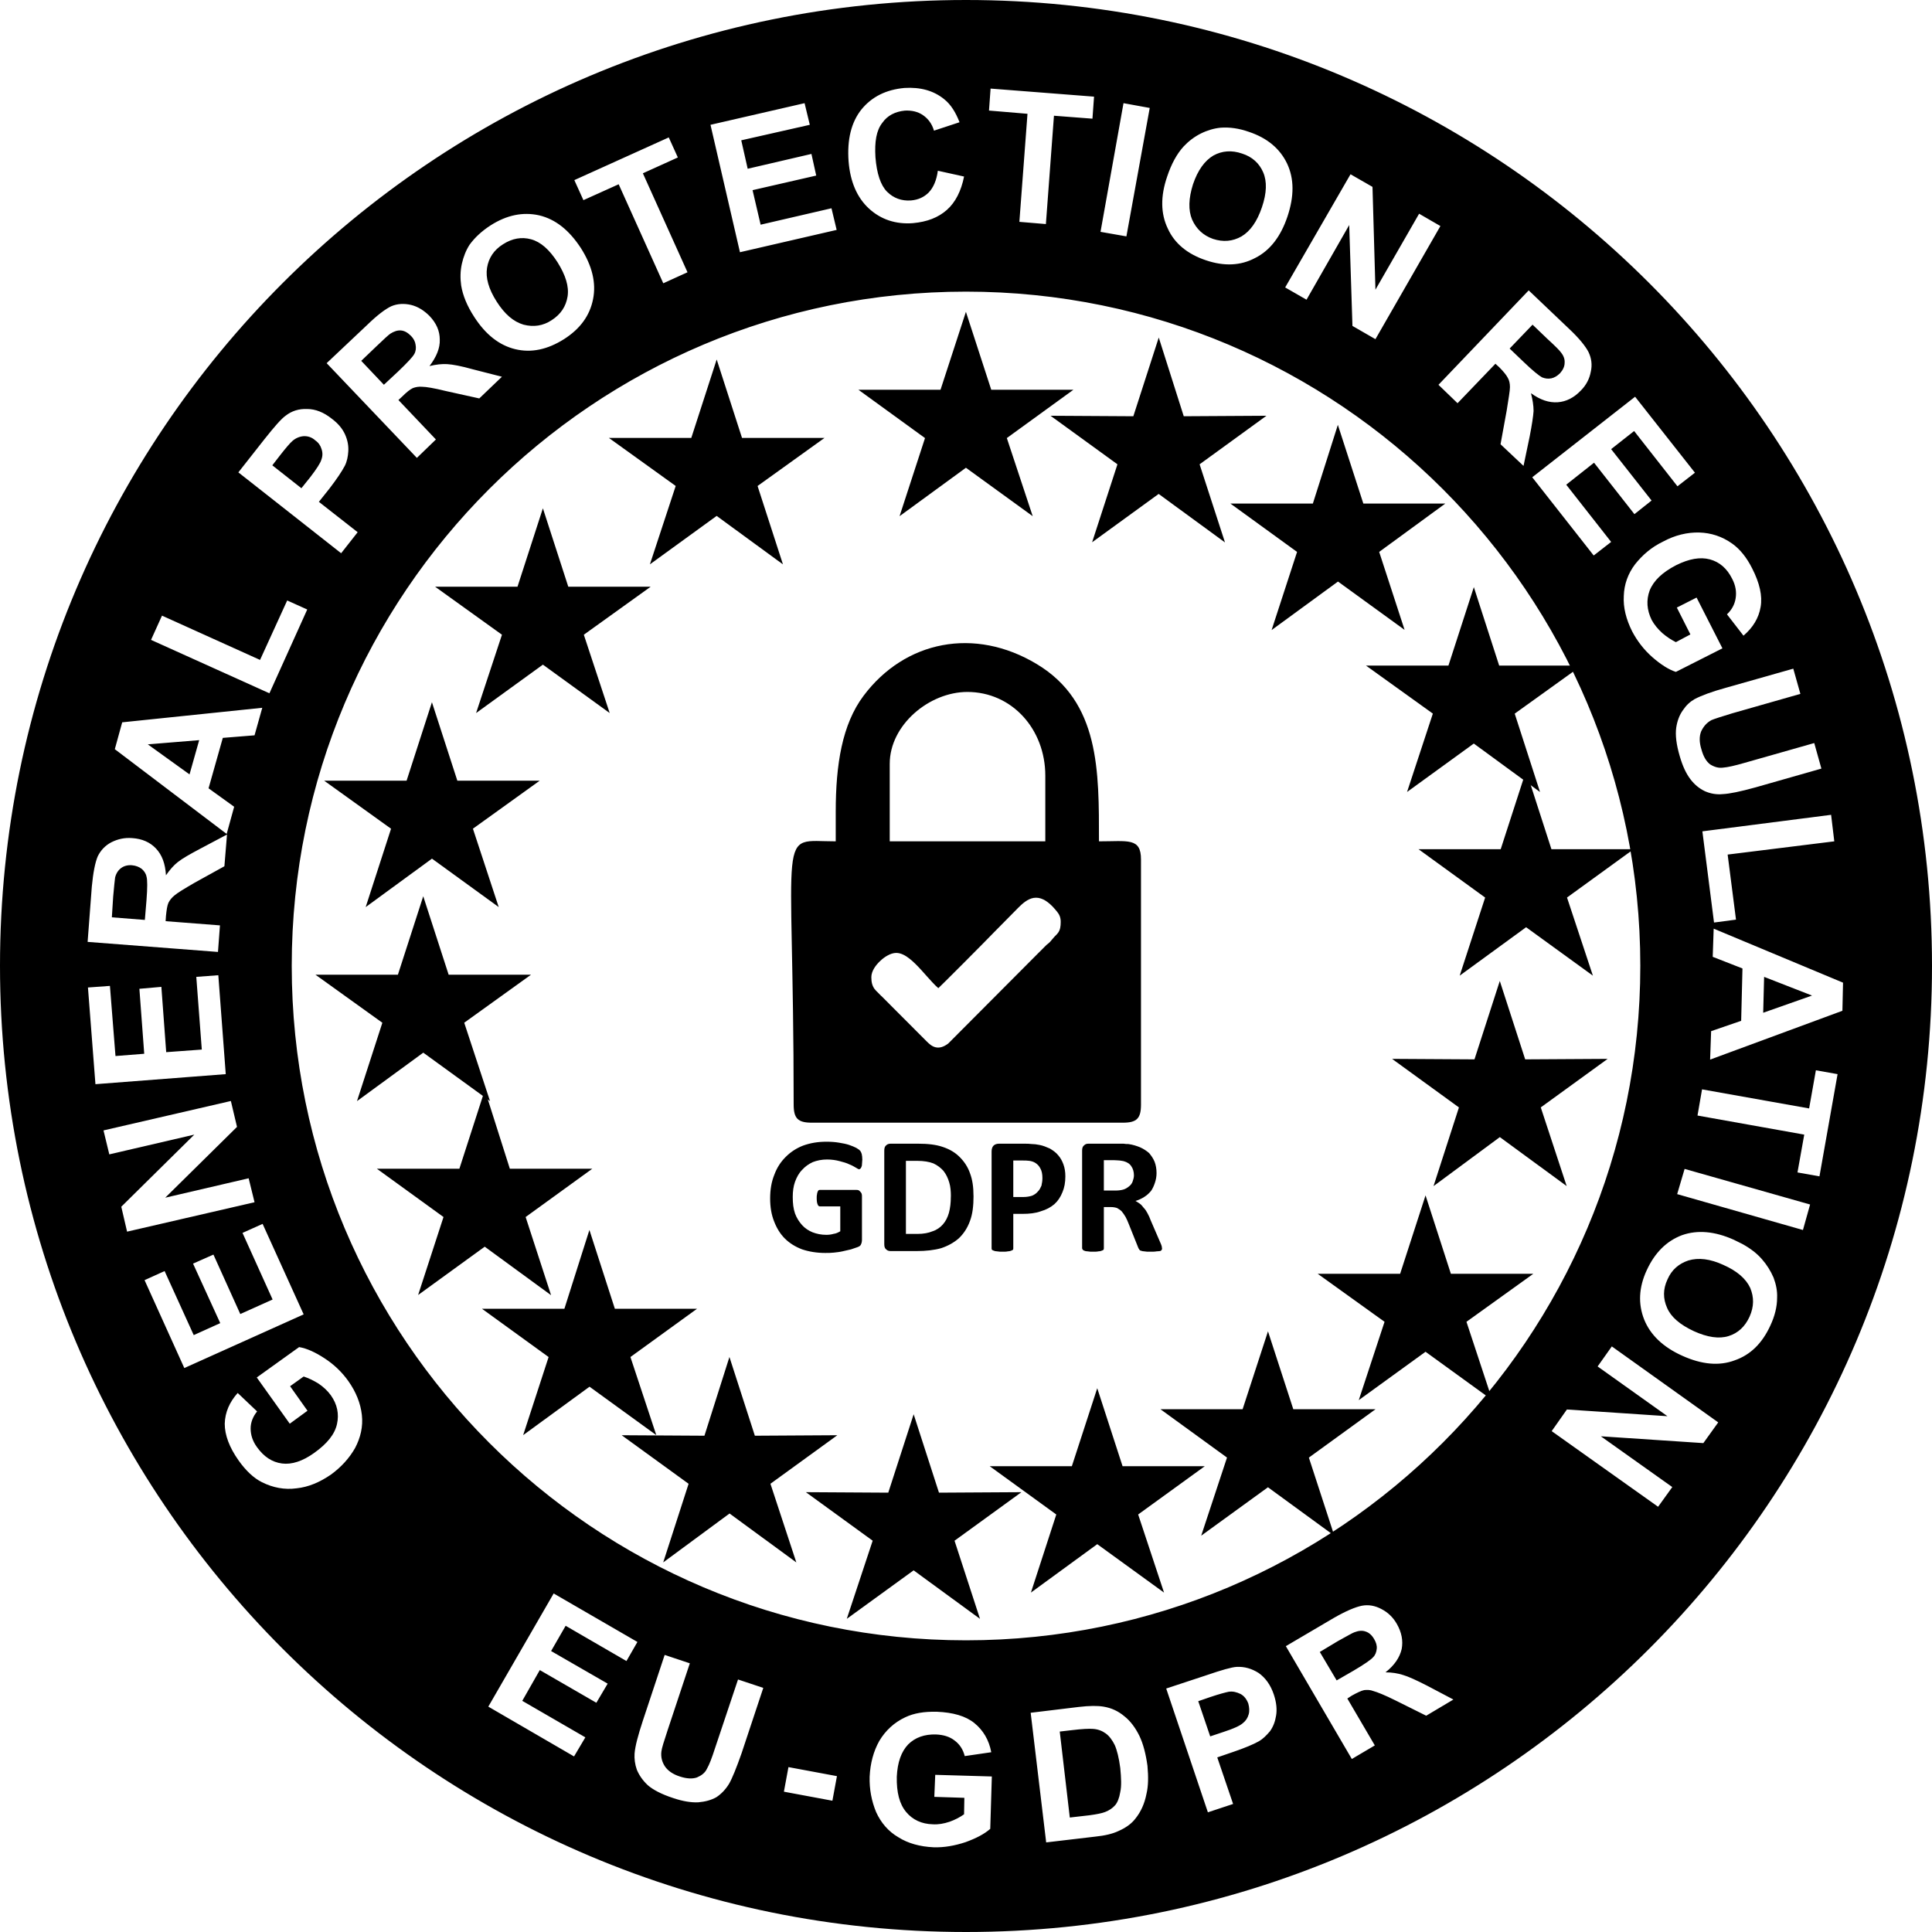
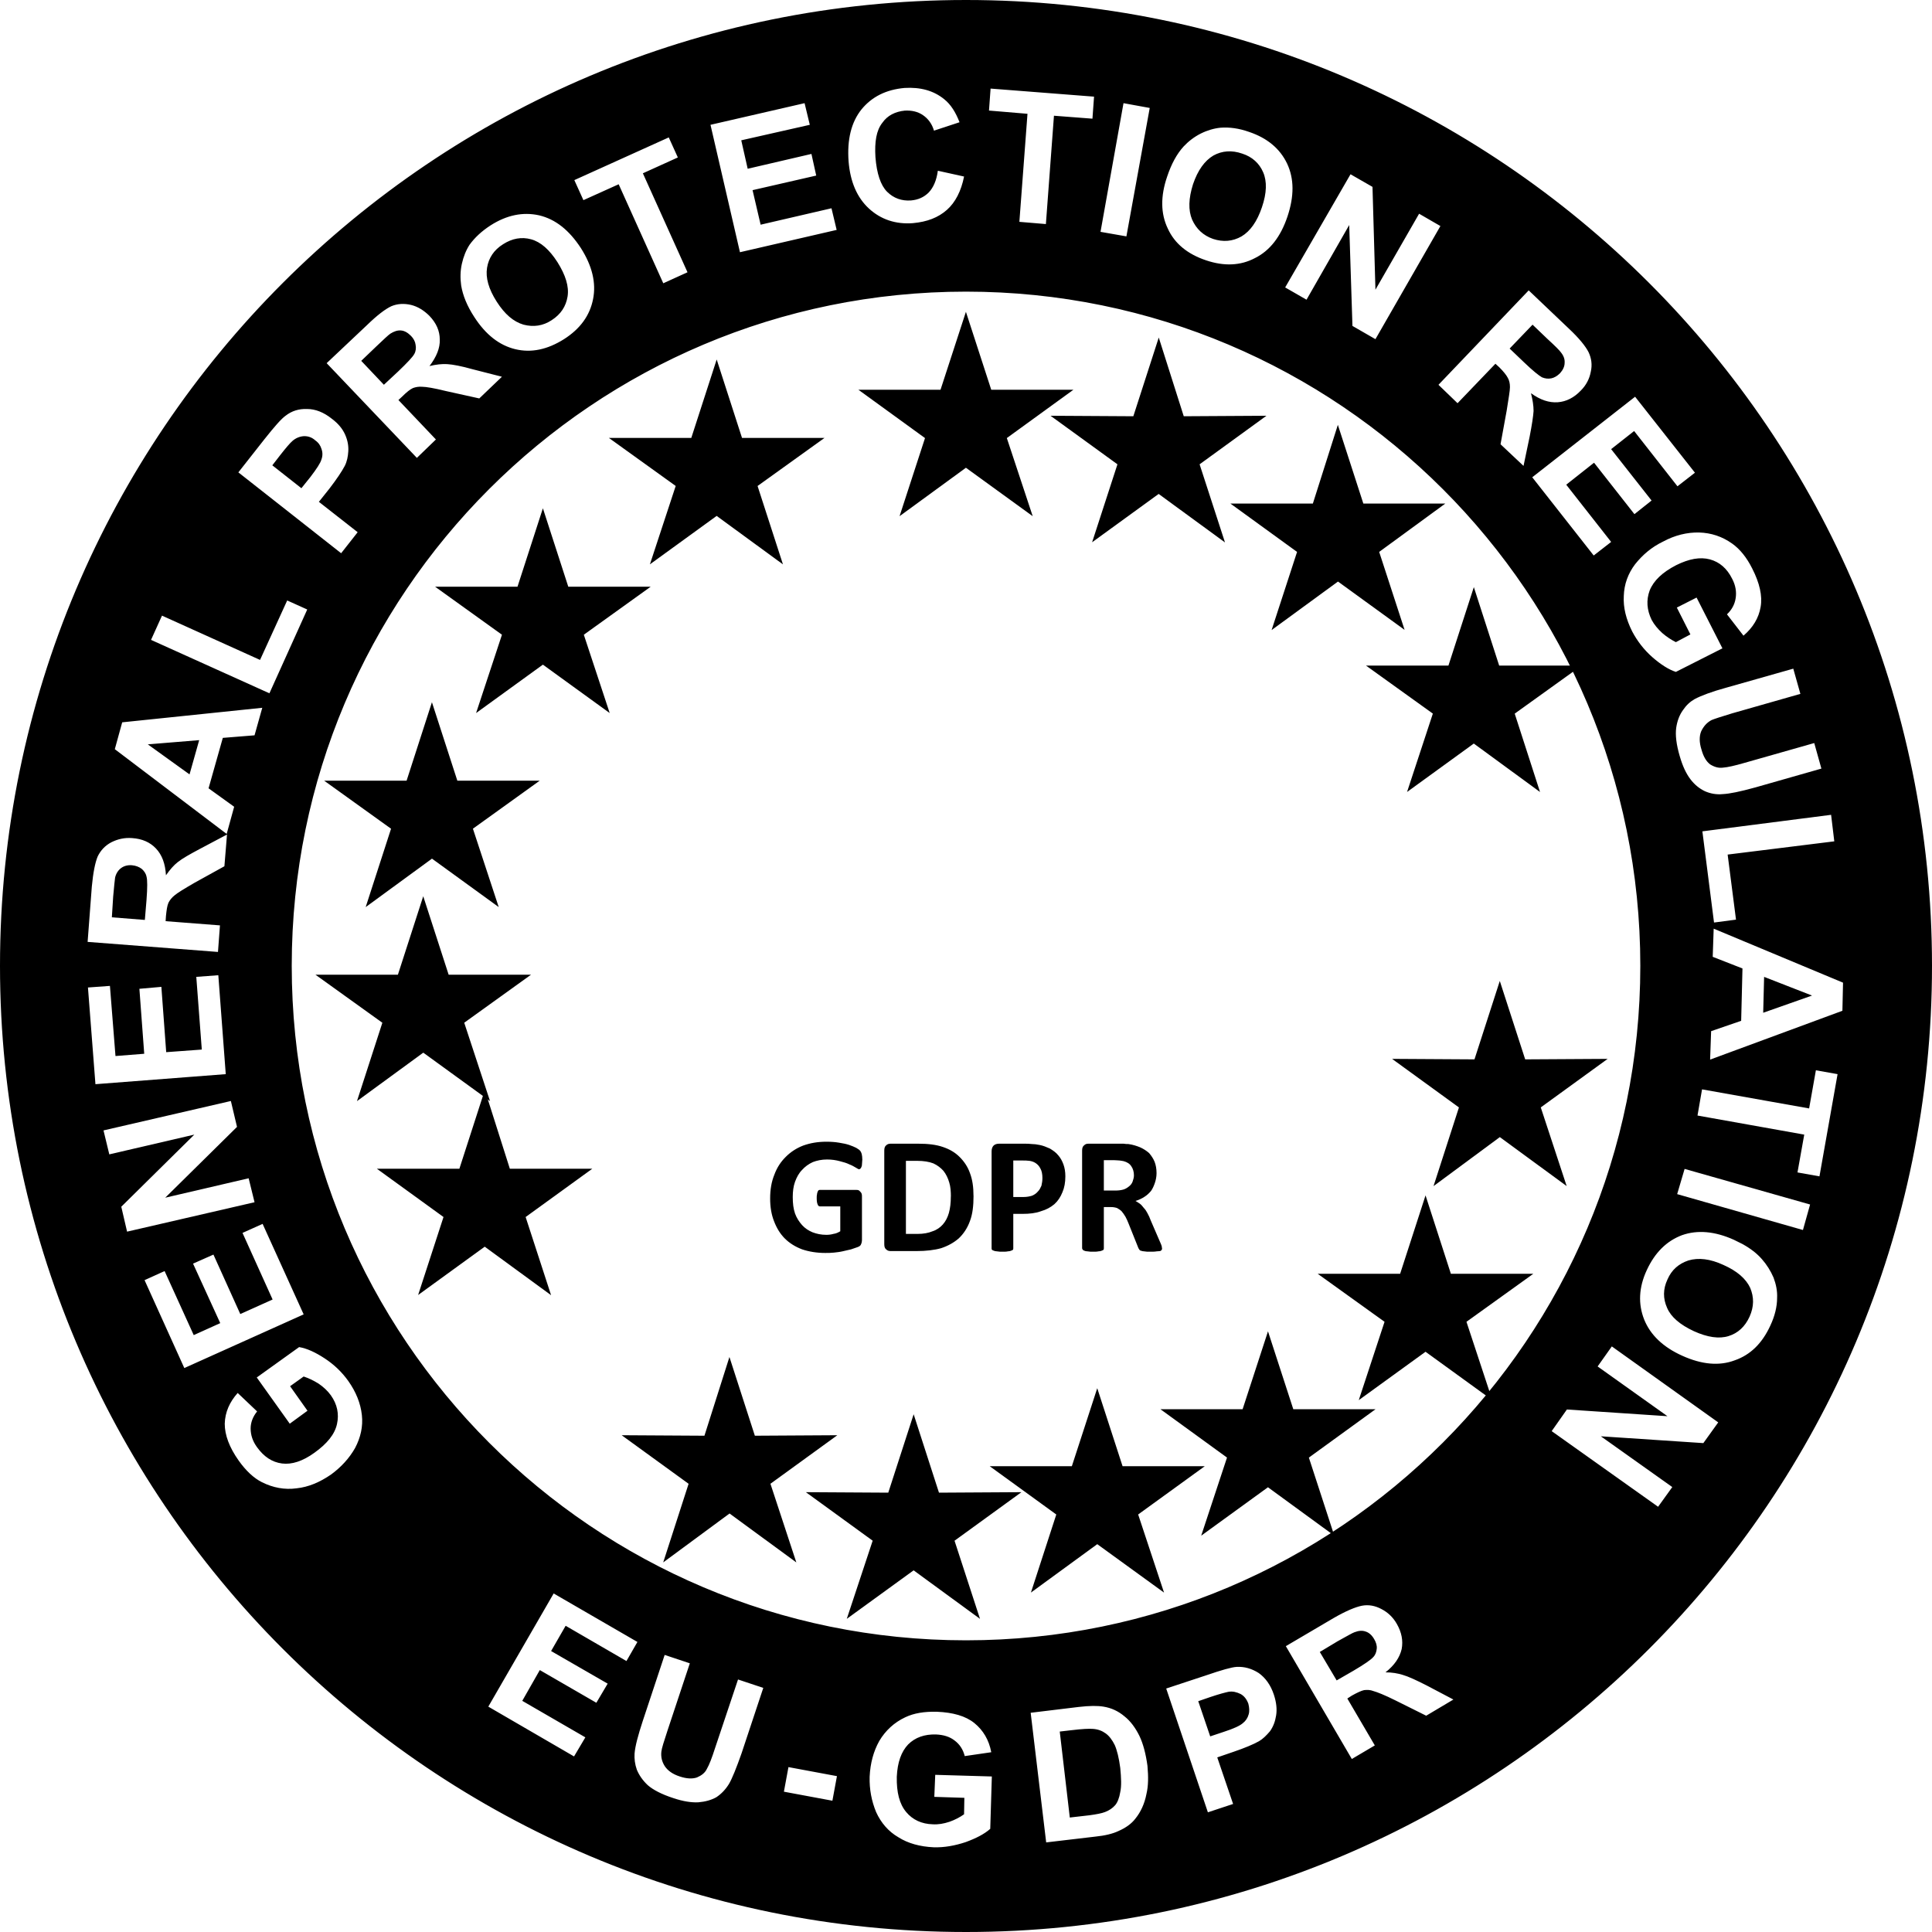
<svg xmlns="http://www.w3.org/2000/svg" width="40" height="40" viewBox="0 0 40 40" fill="none">
  <path d="M20 0C31.048 5.50742e-05 40 8.957 40 19.996C40 31.035 31.048 40 20 40C8.952 40 0 31.042 0 19.996C0 8.95 8.952 0 20 0ZM19.398 35.44C19.137 35.434 18.922 35.468 18.741 35.555C18.513 35.662 18.332 35.83 18.205 36.044C18.085 36.258 18.018 36.505 18.005 36.786C17.998 37.047 18.045 37.289 18.139 37.517C18.239 37.738 18.393 37.919 18.601 38.039C18.801 38.166 19.049 38.233 19.33 38.246C19.551 38.253 19.772 38.212 19.993 38.139C20.214 38.058 20.381 37.971 20.502 37.864L20.535 36.78L19.363 36.746L19.344 37.201V37.202L19.966 37.222L19.96 37.563C19.873 37.624 19.772 37.678 19.658 37.718C19.538 37.758 19.424 37.777 19.311 37.77C19.083 37.764 18.895 37.677 18.762 37.517C18.621 37.349 18.561 37.108 18.567 36.786C18.581 36.485 18.661 36.265 18.802 36.117C18.949 35.97 19.143 35.904 19.377 35.91C19.537 35.917 19.665 35.957 19.766 36.037C19.873 36.117 19.94 36.225 19.974 36.358L20.523 36.278C20.476 36.024 20.355 35.822 20.174 35.675C19.993 35.528 19.732 35.454 19.398 35.44ZM22.846 35.334C22.726 35.314 22.558 35.314 22.33 35.341L21.34 35.461H21.339L21.66 38.145L22.678 38.025C22.878 38.005 23.039 37.965 23.153 37.911C23.307 37.844 23.428 37.758 23.509 37.65C23.616 37.517 23.696 37.349 23.736 37.142C23.776 36.974 23.777 36.787 23.757 36.56C23.723 36.312 23.669 36.104 23.589 35.937C23.509 35.776 23.408 35.635 23.281 35.535C23.154 35.428 23.013 35.361 22.846 35.334ZM22.632 35.795C22.732 35.802 22.819 35.835 22.893 35.889C22.966 35.942 23.027 36.023 23.08 36.13C23.127 36.237 23.167 36.398 23.194 36.605C23.214 36.813 23.221 36.98 23.194 37.101C23.174 37.228 23.134 37.322 23.087 37.376C23.034 37.436 22.966 37.482 22.879 37.516C22.812 37.542 22.705 37.563 22.558 37.583L22.149 37.63L21.941 35.85L22.183 35.822C22.403 35.795 22.552 35.788 22.632 35.795ZM25.605 34.511C25.498 34.517 25.29 34.577 24.975 34.685L24.145 34.959L25.008 37.522L25.53 37.349L25.202 36.385L25.537 36.27C25.771 36.19 25.946 36.117 26.066 36.05C26.147 36.003 26.22 35.93 26.294 35.843C26.361 35.749 26.401 35.642 26.421 35.515C26.441 35.388 26.427 35.247 26.374 35.086C26.307 34.885 26.2 34.738 26.06 34.638C25.912 34.544 25.765 34.504 25.605 34.511ZM13.761 34.264L13.306 35.636C13.212 35.924 13.151 36.145 13.138 36.306C13.131 36.412 13.145 36.526 13.185 36.64C13.232 36.753 13.305 36.861 13.412 36.961C13.519 37.054 13.694 37.148 13.941 37.228C14.142 37.296 14.317 37.322 14.457 37.315C14.604 37.302 14.725 37.269 14.832 37.209C14.932 37.142 15.019 37.054 15.093 36.934C15.159 36.82 15.246 36.605 15.354 36.298L15.803 34.946L15.28 34.772L14.805 36.191C14.738 36.399 14.684 36.539 14.637 36.619C14.597 36.706 14.523 36.76 14.43 36.8C14.336 36.833 14.215 36.827 14.074 36.78C13.927 36.733 13.827 36.659 13.767 36.572C13.706 36.479 13.68 36.379 13.693 36.265C13.7 36.197 13.747 36.05 13.82 35.829L14.282 34.437L13.76 34.263L13.761 34.264ZM16.23 37.095L17.234 37.282L17.328 36.773L16.324 36.586L16.23 37.095ZM28.196 33.245C28.062 33.272 27.868 33.352 27.613 33.499L26.622 34.082L27.988 36.418L28.464 36.137L27.895 35.166L27.988 35.106C28.095 35.046 28.182 35.005 28.242 34.992C28.302 34.985 28.37 34.985 28.436 35.012C28.51 35.032 28.665 35.092 28.893 35.206L29.528 35.522L30.091 35.187L29.542 34.898C29.321 34.785 29.16 34.711 29.046 34.678C28.939 34.644 28.818 34.624 28.685 34.624C28.872 34.477 28.979 34.316 29.02 34.143C29.053 33.968 29.019 33.794 28.919 33.62C28.839 33.48 28.731 33.38 28.598 33.312C28.471 33.245 28.337 33.218 28.196 33.245ZM10.11 35.334L11.885 36.365L12.119 35.97L10.813 35.214L11.176 34.577L12.347 35.254L12.581 34.858L11.41 34.183L11.711 33.66L12.97 34.39L13.197 33.995L11.463 32.991L10.11 35.334ZM25.438 35.026C25.524 35.013 25.605 35.033 25.686 35.073C25.759 35.113 25.812 35.181 25.846 35.274C25.866 35.355 25.872 35.428 25.852 35.495C25.832 35.568 25.792 35.629 25.732 35.676C25.672 35.729 25.544 35.789 25.337 35.856L25.056 35.95L24.808 35.22L24.809 35.221L25.062 35.134C25.243 35.073 25.37 35.04 25.438 35.026ZM28.042 33.794C28.129 33.761 28.203 33.753 28.276 33.78C28.343 33.801 28.403 33.854 28.45 33.935C28.49 34.002 28.511 34.069 28.504 34.136C28.497 34.202 28.477 34.263 28.43 34.31C28.383 34.363 28.249 34.457 28.021 34.591L27.674 34.791L27.325 34.202L27.693 33.981C27.887 33.874 28.002 33.807 28.042 33.794ZM20 6.038C12.287 6.038 6.04 12.284 6.04 19.996C6.04 27.708 12.287 33.961 20 33.961C27.713 33.961 33.961 27.702 33.961 19.996C33.961 12.291 27.713 6.038 20 6.038ZM33.077 28.291L34.523 29.321L32.441 29.182L32.126 29.63L34.329 31.196L34.623 30.788L33.144 29.737L35.266 29.878L35.574 29.449L33.371 27.876L33.077 28.291ZM5.316 28.519L5.999 29.476L6.366 29.208L6.006 28.7L6.287 28.499C6.387 28.533 6.487 28.579 6.595 28.646C6.695 28.714 6.782 28.794 6.85 28.888C6.983 29.075 7.023 29.276 6.977 29.483C6.93 29.698 6.769 29.892 6.508 30.079C6.267 30.253 6.04 30.326 5.839 30.3C5.631 30.273 5.464 30.159 5.323 29.965C5.23 29.838 5.19 29.711 5.189 29.577C5.189 29.45 5.236 29.329 5.323 29.222L4.921 28.84C4.754 29.027 4.66 29.235 4.653 29.477C4.653 29.71 4.747 29.965 4.941 30.239C5.089 30.447 5.25 30.601 5.424 30.688C5.651 30.801 5.892 30.848 6.14 30.814C6.387 30.788 6.622 30.688 6.856 30.527C7.064 30.374 7.231 30.192 7.352 29.979C7.465 29.764 7.519 29.536 7.492 29.295C7.465 29.054 7.372 28.82 7.211 28.592C7.077 28.405 6.916 28.251 6.722 28.124C6.528 27.997 6.354 27.917 6.193 27.89L5.316 28.519ZM5.021 25.526L5.644 26.905L4.975 27.206L4.419 25.975L3.997 26.162L4.56 27.394L4.011 27.642L3.408 26.316L2.993 26.504L3.816 28.324L6.287 27.213L5.437 25.339L5.021 25.526ZM35.895 25.667C35.507 25.493 35.146 25.459 34.824 25.573C34.503 25.694 34.262 25.935 34.095 26.296C33.927 26.657 33.914 26.999 34.041 27.32C34.168 27.635 34.429 27.89 34.831 28.07C35.233 28.251 35.594 28.285 35.916 28.164C36.244 28.05 36.485 27.809 36.652 27.447C36.746 27.247 36.793 27.052 36.793 26.872C36.8 26.732 36.772 26.591 36.719 26.45C36.658 26.31 36.578 26.182 36.477 26.068C36.377 25.953 36.243 25.849 36.075 25.756L35.895 25.667ZM34.958 26.096C35.166 26.035 35.406 26.062 35.681 26.189C35.968 26.316 36.149 26.477 36.236 26.664C36.317 26.858 36.316 27.052 36.223 27.26C36.129 27.467 35.982 27.602 35.788 27.662C35.594 27.723 35.353 27.689 35.071 27.561C34.783 27.427 34.596 27.267 34.516 27.079C34.429 26.885 34.429 26.691 34.523 26.49C34.61 26.289 34.757 26.163 34.958 26.096ZM2.143 23.404L2.263 23.9L4.023 23.491L2.511 24.984L2.631 25.5L5.27 24.891L5.148 24.395L3.421 24.797L4.907 23.331L4.78 22.795L2.143 23.404ZM34.724 24.723L37.328 25.466L37.476 24.938L34.878 24.201L34.724 24.723ZM37.456 22.949L35.239 22.554L35.145 23.096L37.355 23.491L37.215 24.274L37.67 24.355L38.045 22.239L37.596 22.159L37.456 22.949ZM4.064 20.225L4.178 21.73L3.441 21.784L3.341 20.432L2.886 20.472L2.986 21.817L2.391 21.864L2.276 20.412L1.821 20.445L1.976 22.447L4.674 22.239L4.52 20.191L4.064 20.225ZM35.46 19.81L36.076 20.051L36.049 21.135L35.427 21.349L35.406 21.938L38.145 20.927L38.158 20.345L35.48 19.227L35.46 19.81ZM37.516 20.612L36.505 20.968L36.524 20.225L37.516 20.612ZM4.145 17.572C3.93 17.686 3.776 17.773 3.683 17.847C3.596 17.914 3.516 18.008 3.436 18.122C3.422 17.881 3.355 17.7 3.228 17.566C3.107 17.439 2.946 17.366 2.738 17.352C2.578 17.339 2.437 17.372 2.304 17.439C2.177 17.506 2.083 17.606 2.022 17.733C1.969 17.861 1.928 18.069 1.901 18.356L1.814 19.501L4.513 19.709V19.708L4.554 19.159L3.429 19.072L3.436 18.965C3.449 18.838 3.461 18.75 3.488 18.69C3.515 18.637 3.556 18.583 3.616 18.536C3.67 18.489 3.811 18.402 4.031 18.275L4.646 17.935L4.7 17.278L4.145 17.572ZM35.246 17.212L35.487 19.1L35.942 19.04L35.769 17.693L37.977 17.419L37.911 16.87L35.246 17.212ZM2.731 17.914C2.812 17.921 2.879 17.948 2.933 17.988C2.979 18.028 3.02 18.081 3.033 18.148C3.053 18.215 3.053 18.377 3.033 18.638L2.999 19.046L2.316 18.992L2.343 18.564C2.363 18.343 2.376 18.216 2.383 18.169C2.403 18.082 2.45 18.015 2.504 17.975C2.564 17.928 2.645 17.907 2.731 17.914ZM2.53 14.955L2.377 15.511L4.693 17.266L4.848 16.703L4.318 16.321L4.613 15.277L5.27 15.224L5.43 14.654L2.53 14.955ZM35.735 14.239C35.441 14.32 35.226 14.4 35.086 14.474C34.992 14.527 34.912 14.601 34.845 14.701C34.771 14.802 34.724 14.929 34.704 15.069C34.684 15.216 34.705 15.411 34.778 15.658C34.838 15.866 34.912 16.02 34.999 16.134C35.086 16.248 35.186 16.328 35.3 16.382C35.407 16.429 35.534 16.455 35.668 16.441C35.808 16.435 36.03 16.389 36.345 16.302L37.71 15.913L37.562 15.384L36.123 15.793C35.916 15.853 35.768 15.886 35.675 15.893C35.581 15.906 35.494 15.88 35.407 15.826C35.327 15.766 35.267 15.665 35.227 15.518C35.18 15.371 35.18 15.244 35.22 15.144C35.267 15.043 35.334 14.963 35.434 14.909C35.494 14.883 35.642 14.836 35.862 14.769L37.275 14.366L37.128 13.844L35.735 14.239ZM3.924 16.033L3.06 15.411L4.124 15.324L3.924 16.033ZM5.384 13.663L3.354 12.746L3.127 13.248L5.578 14.354L6.361 12.619L5.946 12.432L5.384 13.663ZM35.18 11.025C34.932 11.019 34.677 11.08 34.43 11.214C34.195 11.327 34.008 11.487 33.853 11.682C33.706 11.876 33.626 12.097 33.619 12.338C33.605 12.579 33.666 12.82 33.793 13.074C33.9 13.275 34.034 13.45 34.208 13.604C34.382 13.757 34.55 13.864 34.697 13.911L35.661 13.423L35.126 12.372L34.717 12.579L34.998 13.135L34.697 13.295C34.604 13.248 34.51 13.188 34.416 13.107C34.322 13.021 34.249 12.933 34.195 12.833C34.095 12.626 34.081 12.425 34.155 12.224C34.236 12.023 34.416 11.849 34.704 11.701C34.972 11.568 35.2 11.528 35.4 11.581C35.601 11.635 35.755 11.768 35.862 11.982C35.936 12.123 35.955 12.258 35.935 12.385C35.916 12.512 35.855 12.625 35.755 12.719L36.097 13.161C36.291 12.994 36.412 12.8 36.452 12.565C36.492 12.338 36.431 12.07 36.277 11.769C36.163 11.541 36.023 11.368 35.862 11.254C35.655 11.107 35.427 11.032 35.18 11.025ZM31.724 9.881V9.882L32.996 11.501L33.357 11.22L32.427 10.035L33.003 9.58L33.839 10.645L34.194 10.363L33.357 9.299L33.833 8.924L34.73 10.068L35.092 9.787L33.853 8.214L31.724 9.881ZM6.36 8.468C6.187 8.461 6.039 8.508 5.912 8.608C5.825 8.669 5.684 8.83 5.477 9.091L4.935 9.78L7.063 11.454L7.405 11.019L6.602 10.39L6.822 10.114C6.97 9.921 7.078 9.76 7.138 9.646C7.185 9.553 7.204 9.452 7.211 9.345C7.218 9.231 7.198 9.117 7.145 8.997C7.091 8.877 7.003 8.769 6.869 8.669C6.702 8.535 6.528 8.468 6.36 8.468ZM6.281 9.031C6.368 9.025 6.455 9.051 6.528 9.118C6.595 9.165 6.635 9.225 6.655 9.292C6.682 9.365 6.682 9.439 6.655 9.513C6.635 9.586 6.555 9.707 6.428 9.874L6.24 10.108L5.638 9.634L5.799 9.426C5.919 9.272 6.006 9.171 6.053 9.131C6.12 9.071 6.201 9.038 6.281 9.031ZM29.782 7.967L30.177 8.348L30.961 7.531L31.041 7.604C31.128 7.691 31.188 7.766 31.215 7.819C31.248 7.873 31.262 7.94 31.262 8.014C31.262 8.088 31.234 8.248 31.194 8.502L31.067 9.198L31.543 9.646L31.67 9.038C31.717 8.797 31.744 8.616 31.751 8.509C31.751 8.395 31.731 8.274 31.697 8.141C31.891 8.281 32.072 8.341 32.253 8.328C32.427 8.315 32.588 8.234 32.728 8.087C32.842 7.974 32.909 7.839 32.935 7.699C32.969 7.552 32.949 7.417 32.889 7.29C32.828 7.17 32.694 7.002 32.48 6.802L31.65 6.012L29.782 7.967ZM8.51 6.313C8.369 6.28 8.229 6.286 8.102 6.34C7.974 6.4 7.807 6.528 7.6 6.729L6.763 7.519L8.631 9.48L9.025 9.099L8.249 8.282L8.329 8.208C8.416 8.121 8.49 8.061 8.55 8.034C8.604 8.014 8.671 8.001 8.744 8.008C8.818 8.008 8.986 8.035 9.227 8.095L9.923 8.249L10.392 7.8L9.789 7.646C9.548 7.578 9.374 7.546 9.26 7.539C9.153 7.532 9.025 7.546 8.892 7.579C9.039 7.385 9.112 7.204 9.105 7.03C9.105 6.849 9.032 6.688 8.892 6.541C8.778 6.427 8.65 6.347 8.51 6.313ZM8.303 6.842C8.376 6.848 8.443 6.888 8.51 6.955C8.563 7.008 8.597 7.076 8.604 7.136C8.617 7.203 8.611 7.27 8.577 7.33C8.544 7.391 8.43 7.512 8.242 7.692L7.948 7.966L7.479 7.471L7.787 7.176C7.948 7.022 8.042 6.935 8.082 6.908C8.155 6.862 8.229 6.835 8.303 6.842ZM32.038 7.017C32.199 7.164 32.292 7.258 32.319 7.298C32.373 7.365 32.4 7.438 32.394 7.512C32.394 7.585 32.36 7.659 32.3 7.726C32.24 7.786 32.179 7.82 32.119 7.833C32.052 7.846 31.992 7.839 31.925 7.812C31.865 7.779 31.737 7.678 31.55 7.498L31.256 7.217H31.255L31.73 6.722L32.038 7.017ZM11.161 4.458C10.826 4.384 10.492 4.452 10.157 4.666C9.97 4.787 9.829 4.92 9.722 5.067C9.648 5.181 9.595 5.315 9.562 5.463C9.528 5.617 9.528 5.764 9.548 5.911C9.581 6.112 9.668 6.333 9.822 6.567C10.056 6.929 10.338 7.149 10.666 7.229C11.001 7.31 11.335 7.237 11.677 7.022C12.012 6.808 12.212 6.534 12.279 6.192C12.346 5.857 12.26 5.502 12.025 5.134C11.784 4.766 11.502 4.538 11.161 4.458ZM26.608 5.951L27.05 6.205L27.934 4.659L28.001 6.748L28.477 7.022L29.822 4.68L29.381 4.425L28.477 5.998L28.416 3.869L27.961 3.608L26.608 5.951ZM10.418 5.055C10.606 4.935 10.8 4.901 10.994 4.954C11.195 5.008 11.376 5.169 11.543 5.43C11.71 5.697 11.784 5.931 11.751 6.139C11.717 6.346 11.61 6.507 11.423 6.628C11.242 6.748 11.047 6.775 10.84 6.722C10.632 6.661 10.451 6.507 10.284 6.246C10.117 5.985 10.05 5.75 10.084 5.543C10.117 5.342 10.224 5.175 10.418 5.055ZM11.891 3.729L12.079 4.144L12.809 3.815L13.732 5.864V5.865L14.234 5.637L13.31 3.588L14.034 3.26L13.846 2.845L11.891 3.729ZM25.27 2.644C25.136 2.657 24.995 2.698 24.861 2.765C24.727 2.832 24.606 2.925 24.506 3.032C24.365 3.186 24.252 3.394 24.165 3.655C24.024 4.064 24.03 4.425 24.178 4.732C24.318 5.041 24.586 5.261 24.968 5.389C25.343 5.516 25.684 5.502 25.985 5.342C26.293 5.188 26.515 4.9 26.655 4.485C26.796 4.063 26.796 3.702 26.648 3.387C26.501 3.079 26.24 2.858 25.858 2.73C25.651 2.657 25.457 2.63 25.27 2.644ZM14.71 2.584L15.32 5.222L17.322 4.76L17.215 4.312L15.748 4.652L15.581 3.937L16.899 3.635L16.8 3.187L15.48 3.494L15.347 2.905L16.766 2.584L16.658 2.136L14.71 2.584ZM25.122 3.22C25.303 3.12 25.504 3.106 25.718 3.18C25.925 3.246 26.073 3.381 26.153 3.568C26.234 3.756 26.227 3.997 26.127 4.291C26.027 4.586 25.886 4.786 25.705 4.894C25.518 5 25.324 5.014 25.116 4.947C24.909 4.874 24.768 4.74 24.681 4.546C24.6 4.352 24.607 4.11 24.7 3.815C24.8 3.521 24.942 3.327 25.122 3.22ZM22.785 4.8L23.321 4.894L23.804 2.235L23.261 2.136L22.785 4.8ZM20.476 2.289L21.273 2.356L21.105 4.593L21.654 4.639L21.821 2.396L22.618 2.457L22.651 2.001L20.509 1.834L20.476 2.289ZM18.727 1.821C18.346 1.855 18.051 2.003 17.837 2.264C17.623 2.531 17.536 2.892 17.569 3.341C17.603 3.763 17.744 4.091 17.991 4.318C18.239 4.546 18.547 4.647 18.901 4.62C19.196 4.593 19.424 4.505 19.605 4.345C19.779 4.191 19.9 3.956 19.96 3.655L19.417 3.535C19.39 3.736 19.324 3.883 19.23 3.983C19.13 4.084 19.009 4.137 18.861 4.15C18.667 4.164 18.5 4.103 18.366 3.97C18.233 3.836 18.152 3.595 18.125 3.254C18.105 2.933 18.145 2.699 18.266 2.545C18.372 2.391 18.534 2.31 18.734 2.29C18.875 2.283 19.002 2.31 19.109 2.384C19.216 2.457 19.297 2.565 19.337 2.705L19.866 2.531C19.786 2.324 19.685 2.163 19.551 2.056C19.33 1.875 19.055 1.801 18.727 1.821Z" fill="black" />
  <path d="M17.852 24.02C17.852 24.054 17.846 24.087 17.846 24.107C17.846 24.134 17.839 24.154 17.832 24.167C17.826 24.181 17.819 24.194 17.812 24.194C17.806 24.201 17.799 24.208 17.786 24.208C17.772 24.208 17.752 24.194 17.718 24.174C17.685 24.154 17.638 24.127 17.585 24.107C17.531 24.08 17.464 24.06 17.384 24.04C17.31 24.02 17.223 24.006 17.123 24.006C17.015 24.006 16.915 24.026 16.828 24.06C16.741 24.1 16.668 24.153 16.607 24.221C16.54 24.288 16.494 24.375 16.46 24.468C16.426 24.562 16.413 24.669 16.413 24.783C16.413 24.917 16.426 25.024 16.46 25.124C16.494 25.218 16.547 25.298 16.607 25.365C16.668 25.432 16.741 25.479 16.822 25.513C16.909 25.546 17.002 25.566 17.11 25.566C17.156 25.566 17.21 25.56 17.257 25.546C17.31 25.539 17.351 25.519 17.397 25.492V24.977H16.976C16.956 24.977 16.936 24.964 16.929 24.937C16.916 24.91 16.909 24.87 16.909 24.803C16.909 24.776 16.909 24.75 16.916 24.723C16.916 24.703 16.922 24.689 16.929 24.676C16.929 24.663 16.942 24.649 16.949 24.642C16.956 24.636 16.962 24.636 16.976 24.636H17.726C17.746 24.636 17.759 24.636 17.773 24.642C17.793 24.649 17.8 24.662 17.813 24.676C17.826 24.683 17.833 24.703 17.84 24.716C17.846 24.736 17.846 24.756 17.846 24.783V25.667C17.846 25.7 17.84 25.734 17.827 25.761C17.82 25.787 17.793 25.807 17.753 25.821C17.719 25.834 17.672 25.848 17.619 25.867C17.559 25.881 17.505 25.894 17.445 25.907C17.385 25.921 17.325 25.927 17.264 25.934C17.204 25.941 17.144 25.941 17.084 25.941C16.91 25.941 16.749 25.914 16.608 25.867C16.468 25.814 16.347 25.74 16.247 25.64C16.153 25.546 16.079 25.425 16.026 25.285C15.972 25.151 15.945 24.99 15.945 24.816C15.945 24.628 15.972 24.468 16.032 24.321C16.086 24.173 16.166 24.053 16.267 23.953C16.367 23.852 16.488 23.772 16.628 23.718C16.776 23.665 16.93 23.638 17.111 23.638C17.204 23.638 17.291 23.644 17.372 23.658C17.452 23.671 17.519 23.684 17.579 23.704C17.639 23.724 17.686 23.745 17.727 23.765C17.767 23.791 17.794 23.805 17.807 23.825C17.82 23.838 17.834 23.865 17.841 23.892C17.847 23.919 17.854 23.965 17.854 24.019L17.852 24.02ZM20.156 24.757C20.156 24.964 20.136 25.138 20.082 25.279C20.029 25.427 19.948 25.547 19.848 25.641C19.747 25.728 19.627 25.795 19.486 25.842C19.345 25.882 19.171 25.902 18.977 25.902H18.441C18.408 25.902 18.374 25.895 18.348 25.868C18.321 25.848 18.308 25.815 18.308 25.761V23.82C18.308 23.766 18.321 23.733 18.348 23.712C18.375 23.685 18.408 23.679 18.441 23.679H19.011C19.212 23.679 19.379 23.698 19.519 23.746C19.66 23.793 19.774 23.86 19.867 23.953C19.961 24.047 20.035 24.154 20.082 24.288C20.135 24.428 20.155 24.582 20.155 24.756L20.156 24.757ZM19.687 24.77C19.687 24.67 19.68 24.569 19.653 24.482C19.626 24.389 19.586 24.308 19.533 24.241C19.479 24.181 19.412 24.127 19.325 24.087C19.238 24.053 19.124 24.034 18.99 24.034H18.756V25.547H18.997C19.118 25.547 19.225 25.527 19.305 25.493C19.392 25.466 19.466 25.413 19.519 25.353C19.579 25.286 19.619 25.205 19.646 25.112C19.673 25.012 19.686 24.904 19.686 24.77L19.687 24.77ZM22.057 24.355C22.057 24.482 22.037 24.59 21.997 24.683C21.957 24.783 21.904 24.864 21.83 24.931C21.75 24.998 21.663 25.045 21.549 25.078C21.441 25.118 21.314 25.132 21.167 25.132H20.979V25.841C20.979 25.855 20.979 25.861 20.973 25.875C20.959 25.881 20.953 25.888 20.933 25.895C20.919 25.901 20.892 25.908 20.865 25.908C20.838 25.915 20.798 25.915 20.758 25.915C20.711 25.915 20.678 25.915 20.644 25.908C20.617 25.908 20.591 25.901 20.577 25.895C20.557 25.888 20.544 25.881 20.537 25.875C20.53 25.861 20.53 25.855 20.53 25.841V23.84C20.53 23.786 20.544 23.746 20.57 23.719C20.597 23.692 20.638 23.679 20.684 23.679H21.207C21.26 23.679 21.314 23.679 21.361 23.686C21.408 23.686 21.461 23.692 21.528 23.706C21.595 23.719 21.662 23.746 21.736 23.779C21.803 23.82 21.863 23.86 21.91 23.92C21.957 23.973 21.99 24.034 22.017 24.107C22.044 24.181 22.057 24.261 22.057 24.355ZM21.582 24.389C21.582 24.308 21.568 24.241 21.541 24.194C21.515 24.141 21.481 24.107 21.441 24.08C21.401 24.053 21.354 24.04 21.314 24.034C21.267 24.027 21.22 24.027 21.174 24.027H20.979V24.783H21.187C21.261 24.783 21.321 24.77 21.367 24.756C21.414 24.736 21.454 24.71 21.488 24.669C21.522 24.636 21.541 24.596 21.562 24.549C21.575 24.495 21.582 24.442 21.582 24.388V24.389ZM24.059 25.848C24.059 25.861 24.059 25.868 24.052 25.875C24.046 25.888 24.039 25.895 24.019 25.902C23.999 25.902 23.979 25.908 23.945 25.908C23.912 25.915 23.865 25.915 23.805 25.915C23.758 25.915 23.724 25.915 23.691 25.908C23.664 25.908 23.644 25.902 23.624 25.895C23.61 25.895 23.597 25.882 23.59 25.875C23.584 25.862 23.577 25.855 23.57 25.842L23.369 25.34C23.349 25.286 23.323 25.232 23.302 25.192C23.275 25.145 23.249 25.112 23.222 25.078C23.195 25.051 23.162 25.031 23.128 25.011C23.088 24.998 23.048 24.991 23.001 24.991H22.854V25.842C22.854 25.855 22.854 25.862 22.847 25.875C22.84 25.882 22.827 25.888 22.807 25.895C22.794 25.902 22.767 25.908 22.74 25.908C22.713 25.915 22.672 25.915 22.632 25.915C22.585 25.915 22.552 25.915 22.518 25.908C22.491 25.908 22.465 25.902 22.451 25.895C22.431 25.888 22.424 25.882 22.418 25.875C22.411 25.862 22.404 25.855 22.404 25.842V23.82C22.404 23.766 22.418 23.733 22.445 23.713C22.472 23.686 22.498 23.679 22.538 23.679H23.262C23.295 23.686 23.335 23.686 23.362 23.686C23.456 23.699 23.536 23.726 23.603 23.753C23.677 23.786 23.737 23.826 23.791 23.873C23.837 23.927 23.878 23.987 23.905 24.054C23.931 24.121 23.945 24.201 23.945 24.288C23.945 24.362 23.931 24.429 23.911 24.489C23.891 24.549 23.864 24.61 23.831 24.657C23.791 24.703 23.75 24.744 23.697 24.777C23.637 24.817 23.576 24.844 23.509 24.864C23.543 24.884 23.576 24.904 23.603 24.924C23.63 24.944 23.657 24.978 23.683 25.011C23.71 25.038 23.737 25.078 23.757 25.118C23.784 25.165 23.804 25.212 23.824 25.266L24.012 25.701C24.032 25.748 24.046 25.775 24.052 25.801C24.052 25.821 24.059 25.835 24.059 25.848L24.059 25.848ZM23.477 24.335C23.477 24.261 23.457 24.194 23.423 24.147C23.39 24.094 23.336 24.06 23.262 24.04C23.235 24.033 23.209 24.033 23.182 24.027C23.155 24.027 23.108 24.02 23.061 24.02H22.854V24.649H23.088C23.155 24.649 23.209 24.642 23.256 24.629C23.303 24.616 23.343 24.589 23.376 24.562C23.41 24.535 23.436 24.502 23.45 24.462C23.463 24.421 23.477 24.381 23.477 24.334L23.477 24.335Z" fill="black" />
  <path fill-rule="evenodd" clip-rule="evenodd" d="M19.998 7.183L20.359 8.294H21.531L20.58 8.984L20.948 10.095L19.998 9.406L19.054 10.095L19.416 8.984L18.465 8.294H19.636L19.998 7.183Z" fill="black" stroke="black" stroke-width="0.45" stroke-miterlimit="10" />
  <path fill-rule="evenodd" clip-rule="evenodd" d="M14.838 8.174L15.199 9.292H16.371L15.42 9.975L15.782 11.093L14.838 10.403L13.887 11.093L14.255 9.975L13.305 9.292H14.476L14.838 8.174Z" fill="black" stroke="black" stroke-width="0.45" stroke-miterlimit="10" />
  <path fill-rule="evenodd" clip-rule="evenodd" d="M11.24 11.254L11.602 12.372H12.773L11.822 13.055L12.191 14.172L11.24 13.483L10.289 14.172L10.658 13.055L9.707 12.372H10.878L11.24 11.254Z" fill="black" stroke="black" stroke-width="0.45" stroke-miterlimit="10" />
  <path fill-rule="evenodd" clip-rule="evenodd" d="M8.943 15.27L9.305 16.388H10.476L9.526 17.071L9.894 18.189L8.943 17.499L7.999 18.189L8.361 17.071L7.41 16.388H8.582L8.943 15.27Z" fill="black" stroke="black" stroke-width="0.45" stroke-miterlimit="10" />
  <path fill-rule="evenodd" clip-rule="evenodd" d="M8.763 19.287L9.125 20.405H10.296L9.346 21.088L9.714 22.206L8.763 21.516L7.819 22.206L8.181 21.088L7.23 20.405H8.402L8.763 19.287Z" fill="black" stroke="black" stroke-width="0.45" stroke-miterlimit="10" />
  <path fill-rule="evenodd" clip-rule="evenodd" d="M10.036 23.304L10.391 24.422H11.569L10.618 25.111L10.98 26.223L10.036 25.533L9.085 26.223L9.447 25.111L8.496 24.422H9.675L10.036 23.304Z" fill="black" stroke="black" stroke-width="0.45" stroke-miterlimit="10" />
-   <path fill-rule="evenodd" clip-rule="evenodd" d="M12.205 26.203L12.566 27.321H13.738L12.787 28.01L13.155 29.121L12.205 28.432L11.261 29.121L11.623 28.01L10.672 27.321H11.85L12.205 26.203Z" fill="black" stroke="black" stroke-width="0.45" stroke-miterlimit="10" />
  <path fill-rule="evenodd" clip-rule="evenodd" d="M15.104 28.833L15.465 29.951L16.637 29.944L15.686 30.634L16.054 31.752L15.104 31.056L14.16 31.752L14.521 30.634L13.57 29.944L14.749 29.951L15.104 28.833Z" fill="black" stroke="black" stroke-width="0.45" stroke-miterlimit="10" />
  <path fill-rule="evenodd" clip-rule="evenodd" d="M18.916 30.012L19.277 31.13L20.449 31.123L19.498 31.813L19.86 32.924L18.916 32.234L17.965 32.924L18.333 31.813L17.383 31.123L18.554 31.13L18.916 30.012Z" fill="black" stroke="black" stroke-width="0.45" stroke-miterlimit="10" />
  <path fill-rule="evenodd" clip-rule="evenodd" d="M22.717 29.469L23.078 30.581H24.25L23.299 31.27L23.667 32.381L22.717 31.692L21.773 32.381L22.134 31.27L21.184 30.581H22.355L22.717 29.469Z" fill="black" stroke="black" stroke-width="0.45" stroke-miterlimit="10" />
  <path fill-rule="evenodd" clip-rule="evenodd" d="M26.252 28.291L26.613 29.402H27.785L26.834 30.092L27.196 31.203L26.252 30.514L25.302 31.203L25.669 30.092L24.719 29.402H25.89L26.252 28.291Z" fill="black" stroke="black" stroke-width="0.45" stroke-miterlimit="10" />
  <path fill-rule="evenodd" clip-rule="evenodd" d="M29.514 25.48L29.875 26.597H31.047L30.096 27.28L30.465 28.398L29.514 27.709L28.563 28.398L28.931 27.28L27.98 26.597H29.152L29.514 25.48Z" fill="black" stroke="black" stroke-width="0.45" stroke-miterlimit="10" />
  <path fill-rule="evenodd" clip-rule="evenodd" d="M31.052 21.041L31.414 22.159L32.586 22.152L31.635 22.842L32.003 23.96L31.052 23.263L30.109 23.96L30.47 22.842L29.52 22.152L30.691 22.159L31.052 21.041Z" fill="black" stroke="black" stroke-width="0.45" stroke-miterlimit="10" />
-   <path fill-rule="evenodd" clip-rule="evenodd" d="M31.596 16.689L31.957 17.807H33.129L32.178 18.497L32.546 19.608L31.596 18.919L30.651 19.608L31.013 18.497L30.062 17.807H31.234L31.596 16.689Z" fill="black" stroke="black" stroke-width="0.45" stroke-miterlimit="10" />
  <path fill-rule="evenodd" clip-rule="evenodd" d="M30.514 12.887L30.875 14.005H32.047L31.096 14.688L31.457 15.806L30.514 15.116L29.563 15.806L29.931 14.688L28.98 14.005H30.152L30.514 12.887Z" fill="black" stroke="black" stroke-width="0.45" stroke-miterlimit="10" />
  <path fill-rule="evenodd" clip-rule="evenodd" d="M27.701 9.533L28.063 10.651H29.234L28.29 11.341L28.652 12.452L27.701 11.762L26.757 12.452L27.119 11.341L26.168 10.651H27.346L27.701 9.533Z" fill="black" stroke="black" stroke-width="0.45" stroke-miterlimit="10" />
  <path fill-rule="evenodd" clip-rule="evenodd" d="M23.989 7.726L24.344 8.844L25.522 8.837L24.572 9.527L24.933 10.638L23.989 9.948L23.039 10.638L23.4 9.527L22.449 8.837L23.628 8.844L23.989 7.726Z" fill="black" stroke="black" stroke-width="0.45" stroke-miterlimit="10" />
-   <path d="M17.878 14.407C18.735 13.262 20.181 12.974 21.467 13.75C22.772 14.534 22.753 15.96 22.753 17.419C23.355 17.419 23.623 17.339 23.623 17.794V22.869C23.623 23.156 23.536 23.244 23.248 23.244H16.807C16.519 23.244 16.432 23.156 16.432 22.869C16.432 16.977 16.057 17.419 17.303 17.419V16.803C17.303 15.826 17.436 14.996 17.878 14.407ZM21.401 18.59C21.278 18.61 21.172 18.703 21.074 18.801V18.802L20.592 19.29L20.591 19.291C20.528 19.357 20.236 19.653 19.951 19.939C19.809 20.081 19.669 20.222 19.561 20.328C19.507 20.381 19.461 20.426 19.427 20.459C19.39 20.427 19.348 20.386 19.303 20.337C19.267 20.299 19.23 20.257 19.191 20.214C19.153 20.171 19.114 20.127 19.074 20.083C18.995 19.997 18.912 19.911 18.829 19.847C18.75 19.785 18.655 19.729 18.555 19.729C18.493 19.729 18.43 19.753 18.377 19.782C18.322 19.811 18.268 19.853 18.221 19.898C18.173 19.943 18.129 19.995 18.097 20.049C18.065 20.102 18.04 20.166 18.04 20.231C18.04 20.338 18.06 20.412 18.107 20.476C18.129 20.505 18.154 20.529 18.176 20.55C18.199 20.572 18.221 20.594 18.247 20.622L18.25 20.623L19.186 21.561C19.23 21.604 19.289 21.663 19.367 21.682C19.455 21.704 19.54 21.672 19.624 21.611L19.631 21.606L19.636 21.601L21.511 19.719L21.627 19.603C21.664 19.563 21.675 19.557 21.696 19.54C21.725 19.518 21.753 19.489 21.811 19.417L21.812 19.416C21.828 19.396 21.843 19.382 21.858 19.367C21.873 19.352 21.893 19.332 21.91 19.307C21.949 19.25 21.961 19.183 21.961 19.086C21.961 18.993 21.931 18.931 21.885 18.875C21.854 18.839 21.829 18.805 21.785 18.761C21.661 18.637 21.537 18.569 21.401 18.59ZM20.027 14.326C19.237 14.327 18.421 15.01 18.421 15.813V17.419H21.642V16.06C21.642 15.096 20.951 14.326 20.027 14.326Z" fill="black" />
</svg>